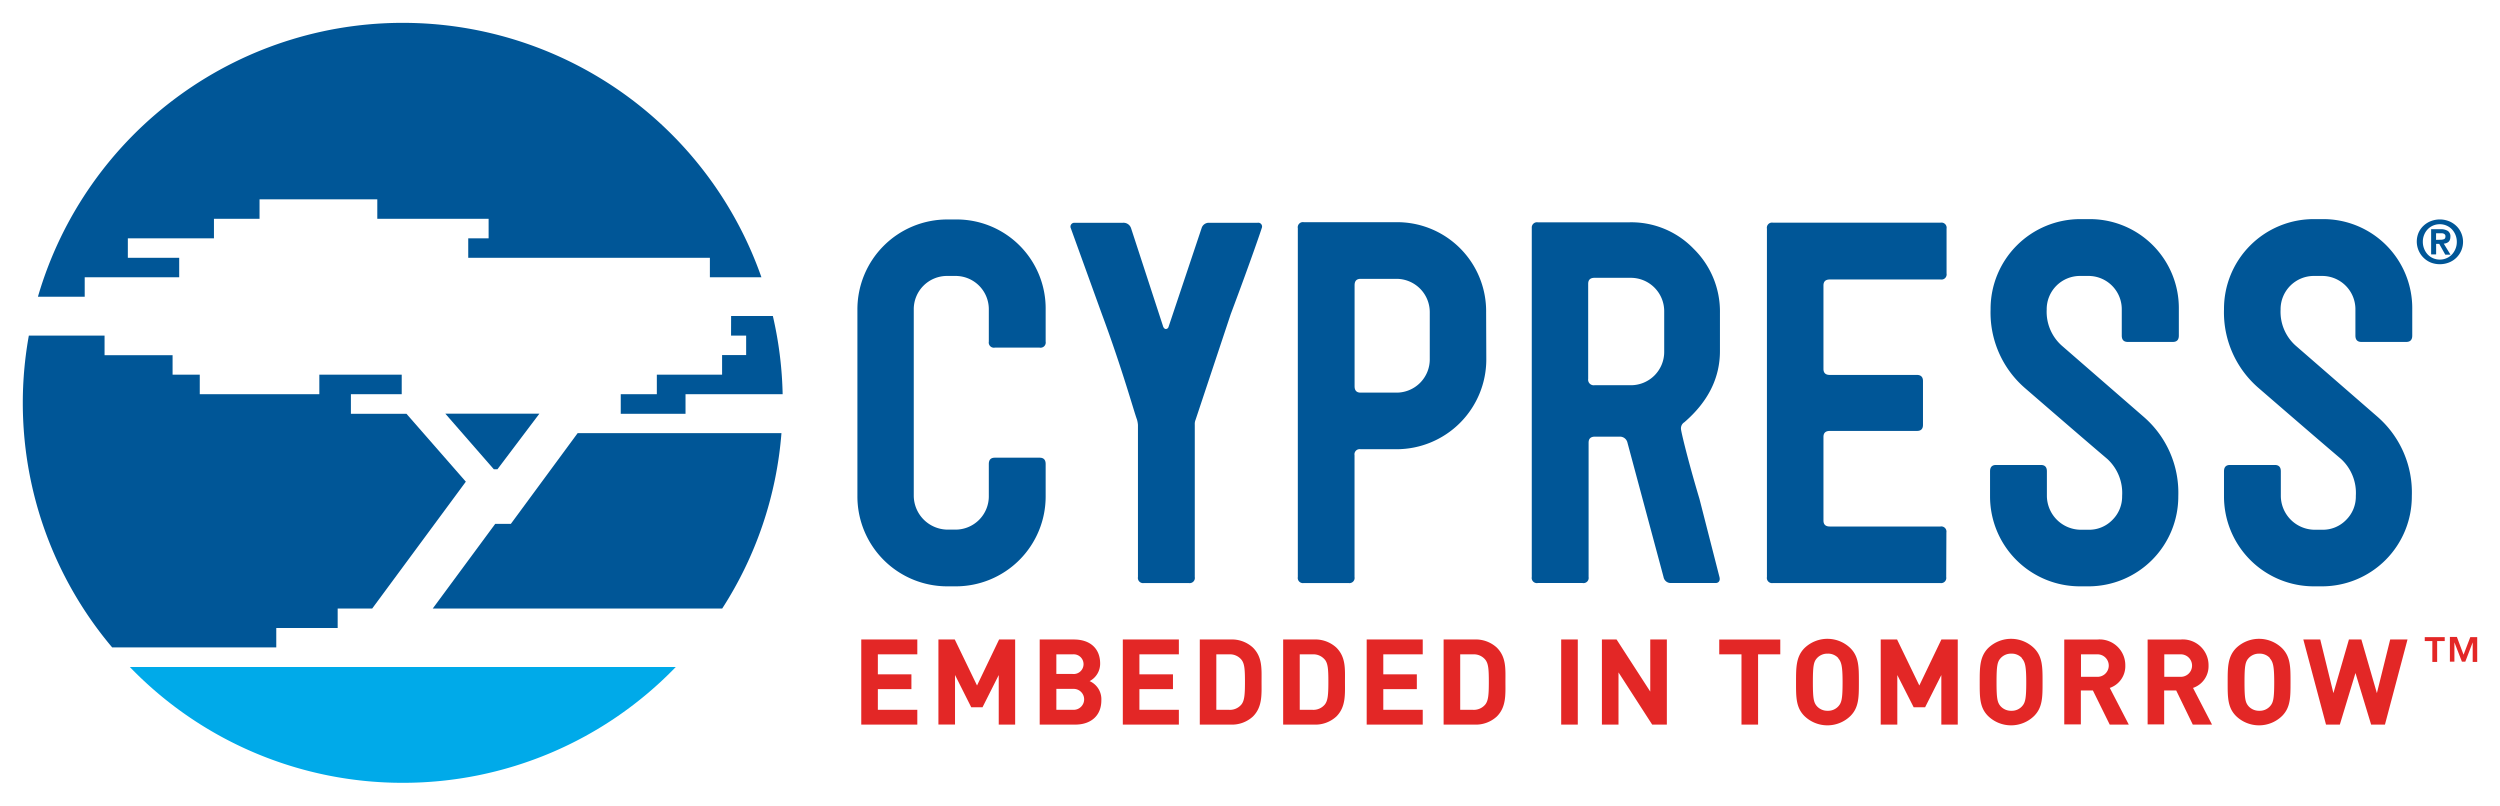
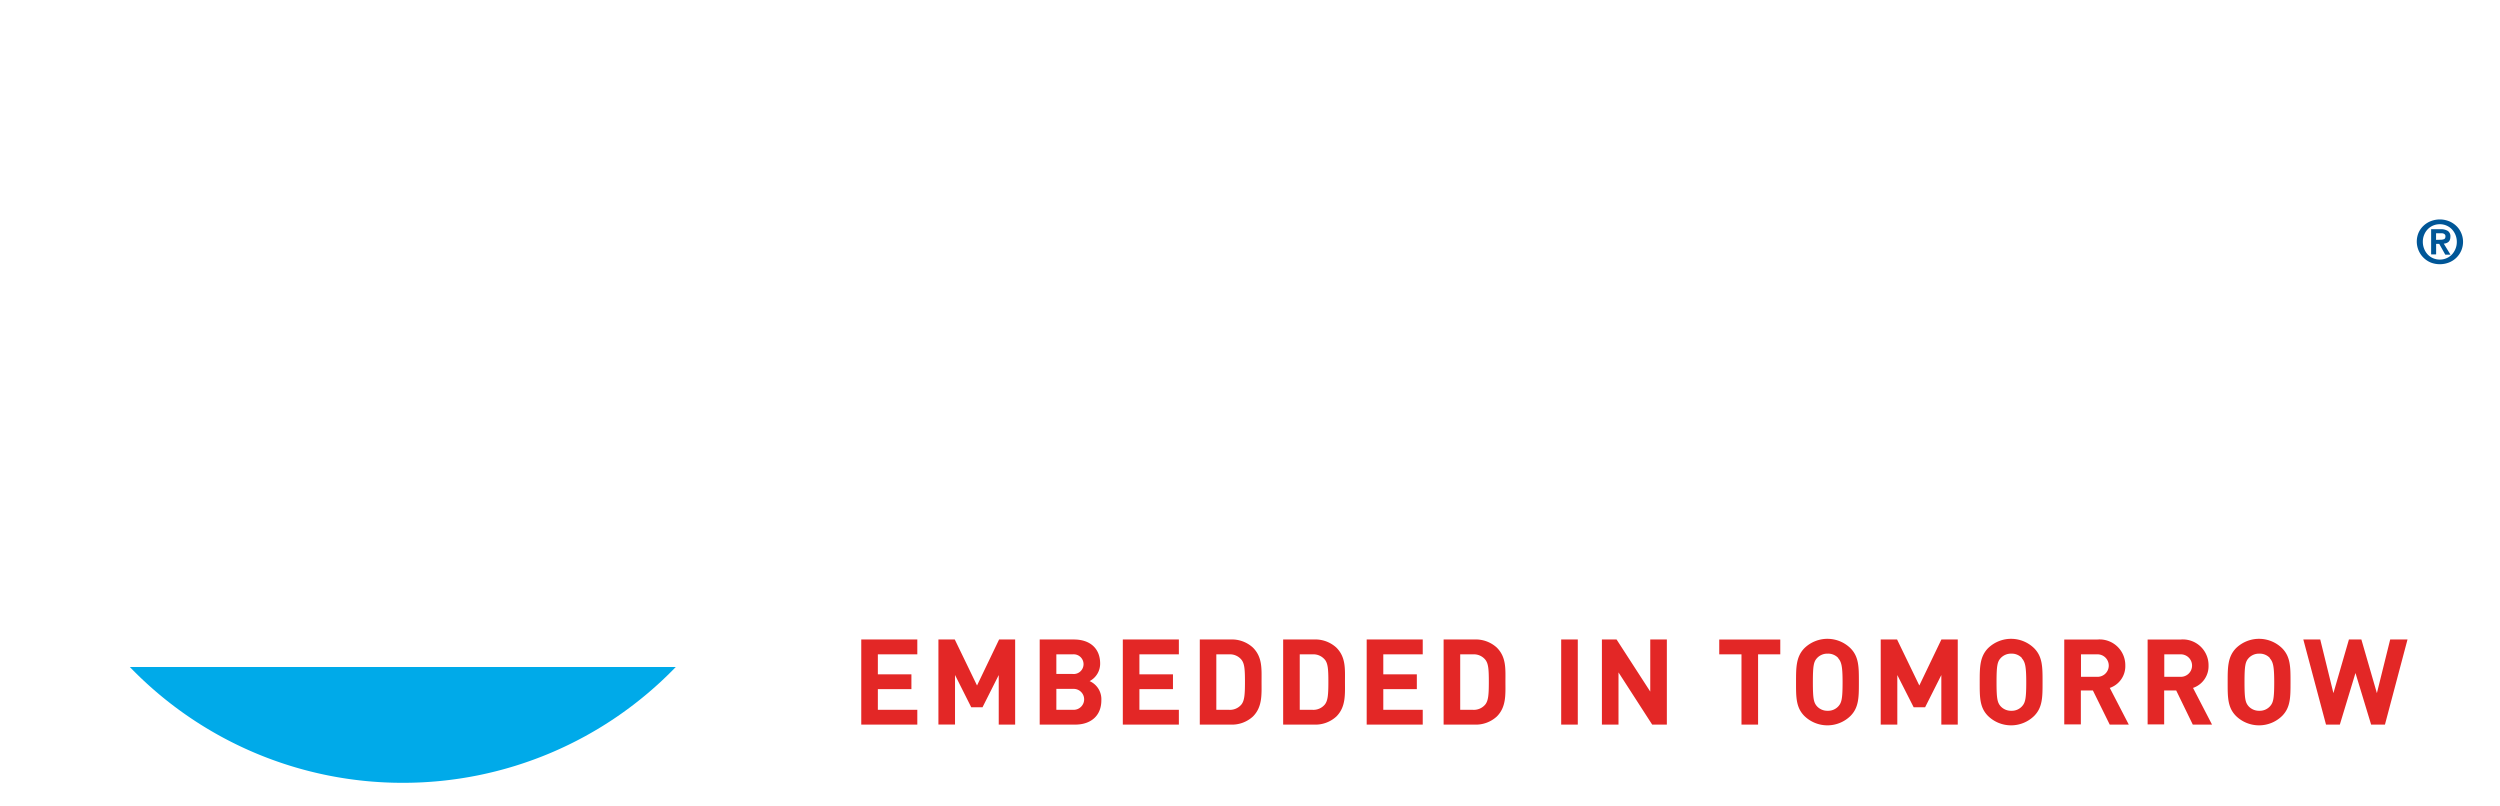
<svg xmlns="http://www.w3.org/2000/svg" id="svg748" version="1.1" width="1024" height="330" viewBox="-3.791 -3.791 415.687 133.945">
  <defs id="defs745" />
-   <path style="fill:#005697;fill-opacity:1" id="path652" d="m 342.194,32.634 a 14.92,14.92 0 0 0 -15,15 16.59,16.59 0 0 0 5.721,13.1 c 6.6,5.713 11.169,9.645 13.709,11.799 a 7.67,7.67 0 0 1 2.441,6.121 5.45,5.45 0 0 1 -1.621,4 5.38,5.38 0 0 1 -4,1.629 h -1.299 a 5.67,5.67 0 0 1 -5.59,-5.59 v -4.129 c 0,-0.7 -0.333,-1.051 -1,-1.051 h -7.451 c -0.667,0 -1,0.351 -1,1.051 v 4.129 a 14.94,14.94 0 0 0 15,15 h 1.301 a 14.94,14.94 0 0 0 15,-15 16.69,16.69 0 0 0 -5.76,-13.189 l -13.611,-11.83 a 7.53,7.53 0 0 1 -2.51,-6 5.53,5.53 0 0 1 5.59,-5.59 h 1.301 a 5.53,5.53 0 0 1 5.59,5.59 v 4.33 c 0,0.7 0.333,1.051 1,1.051 h 7.49 c 0.667,0 1,-0.351 1,-1.051 v -4.369 a 14.8,14.8 0 0 0 -15,-15 z m 38.81,0 a 14.92,14.92 0 0 0 -15,15 16.59,16.59 0 0 0 5.77,13.1 c 6.6,5.713 11.171,9.645 13.711,11.799 a 7.67,7.67 0 0 1 2.439,6.121 5.45,5.45 0 0 1 -1.619,4 5.38,5.38 0 0 1 -4,1.629 h -1.301 a 5.67,5.67 0 0 1 -5.551,-5.59 v -4.129 c 0,-0.7 -0.333,-1.051 -1,-1.051 h -7.449 c -0.667,0 -1,0.351 -1,1.051 v 4.129 a 14.94,14.94 0 0 0 15,15 h 1.23 a 14.94,14.94 0 0 0 15,-15 16.69,16.69 0 0 0 -5.701,-13.189 l -13.609,-11.83 a 7.53,7.53 0 0 1 -2.51,-6 5.53,5.53 0 0 1 5.59,-5.59 h 1.26 a 5.53,5.53 0 0 1 5.59,5.59 v 4.33 c 0,0.7 0.333,1.051 1,1.051 h 7.451 c 0.667,0 1,-0.351 1,-1.051 v -4.369 a 14.8,14.8 0 0 0 -15,-15 z m -227.23,0.059 a 14.94,14.94 0 0 0 -15,15 v 31 a 14.94,14.94 0 0 0 15,15 h 1.301 a 14.94,14.94 0 0 0 15,-15 v -5.34 c 0,-0.7 -0.333,-1.049 -1,-1.049 h -7.451 c -0.667,0 -1,0.349 -1,1.049 v 5.32 a 5.54,5.54 0 0 1 -5.59,5.59 h -1.299 a 5.67,5.67 0 0 1 -5.59,-5.59 v -31 a 5.53,5.53 0 0 1 5.59,-5.59 h 1.299 a 5.53,5.53 0 0 1 5.59,5.59 v 5.33 a 0.86,0.86 0 0 0 1,1 h 7.451 a 0.86,0.86 0 0 0 1,-1 V 47.693 a 14.8,14.8 0 0 0 -15,-15 z m 59.033,0.438 a 0.86,0.86 0 0 0 -0.803,1.014 v 58 a 0.86,0.86 0 0 0 1,1 h 7.43 a 0.86,0.86 0 0 0 1,-1 v -20.25 a 0.86,0.86 0 0 1 1,-1 h 5.91 a 14.94,14.94 0 0 0 15,-15 l -0.029,-7.75 a 14.8,14.8 0 0 0 -15,-15 h -15.311 a 0.86,0.86 0 0 0 -0.197,-0.014 z m 38.941,0.023 a 0.87,0.87 0 0 0 -0.844,0.92 V 92.144 a 0.86,0.86 0 0 0 1,1 h 7.449 a 0.86,0.86 0 0 0 1,-1 V 69.804 c 0,-0.67 0.35,-1 1.06,-1 h 4.09 a 1.28,1.28 0 0 1 1.311,1 l 6,22.34 a 1.21,1.21 0 0 0 1.189,1 h 7.461 c 0.48,0 0.818,-0.34 0.648,-1 l -3.32,-12.971 c -2.08,-6.97 -3.078,-11.321 -3.078,-11.641 a 1.19,1.19 0 0 1 0.568,-1.129 c 3.94,-3.407 5.91,-7.35 5.91,-11.83 V 48.224 a 14.59,14.59 0 0 0 -4.369,-10.65 14.38,14.38 0 0 0 -10.609,-4.41 h -15.311 a 0.87,0.87 0 0 0 -0.156,-0.01 z m 39.059,0.057 a 0.86,0.86 0 0 0 -0.803,1.014 v 57.92 a 0.86,0.86 0 0 0 1,1 h 27.811 a 0.86,0.86 0 0 0 1,-1 l 0.029,-7.4 a 0.86,0.86 0 0 0 -1,-1 h -18.391 c -0.7,0 -1.049,-0.333 -1.049,-1 V 68.853 c 0,-0.667 0.349,-1 1.049,-1 h 14.5 c 0.667,0 1,-0.333 1,-1 v -7.311 c 0,-0.65 -0.35,-1 -1,-1 h -14.5 c -0.7,0 -1.049,-0.333 -1.049,-1 v -13.869 c 0,-0.667 0.349,-1 1.049,-1 h 18.42 a 0.86,0.86 0 0 0 1,-1 V 34.224 a 0.86,0.86 0 0 0 -1,-1 h -27.869 a 0.86,0.86 0 0 0 -0.197,-0.014 z m -85.385,0.02 a 0.64,0.64 0 0 0 -0.129,0.014 h -8 a 1.25,1.25 0 0 0 -1.289,0.891 l -5.5,16.43 a 0.48,0.48 0 0 1 -0.43,0.34 c -0.22,0 -0.34,-0.17 -0.44,-0.34 l -5.361,-16.43 a 1.32,1.32 0 0 0 -1.379,-0.891 h -8 a 0.64,0.64 0 0 0 -0.641,0.891 l 5.15,14.238 c 3.42,9.19 5.379,16.352 5.859,17.592 a 4.52,4.52 0 0 1 0.16,0.889 v 25.291 a 0.86,0.86 0 0 0 1,1 h 7.449 a 0.86,0.86 0 0 0 1,-1 V 66.814 a 1.83,1.83 0 0 1 0.131,-0.811 l 5.84,-17.551 c 3.5,-9.32 5.16,-14.268 5.16,-14.318 a 0.64,0.64 0 0 0 -0.582,-0.904 z m 55.912,9.164 h 6 a 5.55,5.55 0 0 1 5.59,5.609 v 6.561 0.08 a 5.54,5.54 0 0 1 -5.59,5.609 h -6 a 0.93,0.93 0 0 1 -1.051,-1.061 V 43.394 c 0,-0.667 0.351,-1 1.051,-1 z m -38.891,0.17 h 5.91 a 5.54,5.54 0 0 1 5.59,5.59 v 7.74 a 5.53,5.53 0 0 1 -5.59,5.59 h -5.91 c -0.667,0 -1,-0.351 -1,-1.051 v -16.82 c 0,-0.7 0.333,-1.049 1,-1.049 z" clip-path="none" />
  <path style="fill:#005697;fill-opacity:1" clip-path="none" id="path666" d="m 398.365,34.873 a 3.59,3.59 0 0 1 0.85,-1.17 3.8,3.8 0 0 1 1.22,-0.75 4.13,4.13 0 0 1 2.91,0 3.81,3.81 0 0 1 1.22,0.75 3.59,3.59 0 0 1 0.85,1.17 3.69,3.69 0 0 1 -2.07,5 4.2,4.2 0 0 1 -2.91,0 3.78,3.78 0 0 1 -2.07,-5 z m 0.93,2.72 a 2.92,2.92 0 0 0 0.6,0.94 2.7,2.7 0 0 0 0.89,0.61 2.78,2.78 0 0 0 1.11,0.22 2.75,2.75 0 0 0 1.09,-0.22 2.7,2.7 0 0 0 0.9,-0.61 3,3 0 0 0 0.6,-0.94 3,3 0 0 0 0.23,-1.18 3,3 0 0 0 -0.23,-1.17 3,3 0 0 0 -0.6,-0.93 2.77,2.77 0 0 0 -2,-0.83 2.79,2.79 0 0 0 -1.11,0.22 2.74,2.74 0 0 0 -0.89,0.61 2.87,2.87 0 0 0 -0.6,0.93 3,3 0 0 0 -0.22,1.17 3.08,3.08 0 0 0 0.23,1.18 z m 2.71,-3.28 a 2.21,2.21 0 0 1 1.21,0.28 1.06,1.06 0 0 1 0.43,1 1.29,1.29 0 0 1 -0.09,0.5 0.88,0.88 0 0 1 -0.23,0.33 1.07,1.07 0 0 1 -0.35,0.2 1.76,1.76 0 0 1 -0.43,0.09 l 1.12,1.83 h -0.87 l -1,-1.79 h -0.52 v 1.75 h -0.83 v -4.19 z m 0,1.75 a 1.49,1.49 0 0 0 0.59,-0.1 q 0.23,-0.1 0.23,-0.48 a 0.42,0.42 0 0 0 -0.08,-0.27 0.54,0.54 0 0 0 -0.21,-0.16 1,1 0 0 0 -0.28,-0.07 h -0.29 -0.7 v 1.1 z" class="cls-1" />
  <path style="fill:#e32726;fill-opacity:1" id="path668" d="m 300.22,102.423 a 5.49,5.49 0 0 0 -3.984,1.551 c -1.39,1.43 -1.391,3.199 -1.391,5.639 0,2.44 -0.039,4.211 1.391,5.641 a 5.49,5.49 0 0 0 7.65,0 c 1.43,-1.43 1.408,-3.201 1.408,-5.641 0,-2.44 0.022,-4.209 -1.408,-5.639 a 5.49,5.49 0 0 0 -3.666,-1.551 z m 30.541,0 a 5.49,5.49 0 0 0 -3.986,1.551 c -1.39,1.43 -1.389,3.199 -1.389,5.639 0,2.44 -0.041,4.211 1.389,5.641 a 5.49,5.49 0 0 0 7.65,0 c 1.43,-1.43 1.41,-3.201 1.41,-5.641 0,-2.44 0.02,-4.209 -1.41,-5.639 a 5.49,5.49 0 0 0 -3.664,-1.551 z m 41.228,0 a 5.49,5.49 0 0 0 -3.984,1.551 c -1.39,1.43 -1.391,3.199 -1.391,5.639 0,2.44 -0.039,4.211 1.391,5.641 a 5.49,5.49 0 0 0 7.65,0 c 1.43,-1.43 1.41,-3.201 1.41,-5.641 0,-2.44 0.02,-4.209 -1.41,-5.639 a 5.49,5.49 0 0 0 -3.666,-1.551 z m -26.557,0.1 a 4.28,4.28 0 0 0 -0.428,0.01 h -5.561 v 14.111 h 2.76 v -5.641 h 2 l 2.801,5.68 h 3.17 l -3.16,-6.1 a 3.81,3.81 0 0 0 2.58,-3.721 4.28,4.28 0 0 0 -4.162,-4.34 z m 13.84,0 a 4.28,4.28 0 0 0 -0.428,0.01 h -5.539 v 14.111 h 2.75 v -5.641 h 2 l 2.76,5.68 h 3.199 l -3.16,-6.1 a 3.81,3.81 0 0 0 2.58,-3.721 4.28,4.28 0 0 0 -4.162,-4.34 z m -219.857,0.01 v 14.15 h 9.32 v -2.459 h -6.561 v -3.441 h 5.58 v -2.459 h -5.58 v -3.321 h 6.561 v -2.471 z m 12.83,0 v 14.141 h 2.76 v -8.24 l 2.699,5.371 h 1.871 l 2.699,-5.361 v 8.24 h 2.73 v -14.151 h -2.67 l -3.67,7.65 -3.699,-7.65 z m 16.84,0 v 14.15 h 5.92 c 2.53,0 4.34,-1.429 4.33,-4.049 a 3.29,3.29 0 0 0 -1.949,-3.182 3.27,3.27 0 0 0 1.75,-2.92 c 0,-2.45 -1.611,-4 -4.371,-4 z m 13.82,0 v 14.15 h 9.32 v -2.459 h -6.561 v -3.441 h 5.58 v -2.459 h -5.58 v -3.321 h 6.561 v -2.471 z m 12.799,0 v 14.15 h 5.111 a 5.15,5.15 0 0 0 3.728,-1.35 c 1.59,-1.59 1.432,-3.671 1.432,-5.791 0,-2.12 0.158,-4.068 -1.432,-5.658 a 5.15,5.15 0 0 0 -3.728,-1.352 z m 13.861,0 v 14.15 h 5.109 a 5.15,5.15 0 0 0 3.74,-1.35 c 1.59,-1.59 1.43,-3.671 1.43,-5.791 0,-2.12 0.16,-4.068 -1.43,-5.658 a 5.16,5.16 0 0 0 -3.74,-1.352 z m 13.889,0 v 14.15 h 9.32 v -2.459 h -6.559 v -3.441 h 5.578 v -2.459 h -5.578 v -3.321 h 6.559 v -2.471 z m 12.791,0 v 14.15 h 5.109 a 5.15,5.15 0 0 0 3.74,-1.35 c 1.59,-1.59 1.43,-3.671 1.43,-5.791 0,-2.12 0.16,-4.068 -1.43,-5.658 a 5.16,5.16 0 0 0 -3.74,-1.352 z m 19.549,0 v 14.15 h 2.762 v -14.151 z m 6.771,0 v 14.15 h 2.76 v -8.68 l 5.6,8.68 h 2.439 v -14.15 h -2.76 v 8.66 l -5.6,-8.66 z m 46.359,0 v 14.15 h 2.76 v -8.24 l 2.721,5.361 h 1.9 l 2.699,-5.362 v 8.24 h 2.731 v -14.15 h -2.721 l -3.67,7.65 -3.699,-7.65 z m 70.269,0 3.772,14.15 h 2.299 l 2.6,-8.58 2.602,8.58 h 2.299 l 3.75,-14.15 h -2.879 l -2.211,8.92 -2.58,-8.92 h -2.07 l -2.58,8.92 -2.189,-8.92 z m -97.119,0.01 v 2.46 h 3.699 v 11.68 h 2.76 v -11.68 h 3.691 v -2.461 z m 18.039,2.342 a 2.29,2.29 0 0 1 1.772,0.75 h -0.041 c 0.53,0.6 0.74,1.25 0.74,4 0,2.75 -0.159,3.4 -0.699,4 a 2.29,2.29 0 0 1 -1.772,0.75 2.34,2.34 0 0 1 -1.789,-0.75 c -0.54,-0.62 -0.68,-1.25 -0.68,-4 0,-2.75 0.14,-3.4 0.68,-4 a 2.34,2.34 0 0 1 1.789,-0.75 z m 30.541,0 a 2.29,2.29 0 0 1 1.77,0.75 h -0.051 c 0.54,0.6 0.75,1.25 0.75,4 0,2.75 -0.159,3.4 -0.699,4 a 2.29,2.29 0 0 1 -1.77,0.75 2.34,2.34 0 0 1 -1.791,-0.75 c -0.54,-0.62 -0.68,-1.25 -0.68,-4 0,-2.75 0.14,-3.4 0.68,-4 a 2.34,2.34 0 0 1 1.791,-0.75 z m 41.1,0 a 2.34,2.34 0 0 1 0.131,0 2.29,2.29 0 0 1 1.77,0.75 h -0.051 c 0.54,0.6 0.75,1.25 0.75,4 0,2.75 -0.159,3.4 -0.699,4 a 2.29,2.29 0 0 1 -1.77,0.75 2.34,2.34 0 0 1 -1.791,-0.75 c -0.54,-0.62 -0.68,-1.25 -0.68,-4 0,-2.75 0.14,-3.4 0.68,-4 a 2.34,2.34 0 0 1 1.66,-0.75 z m -197.098,0.111 a 1.64,1.64 0 1 1 -0.102,3.268 h -2.701 v -3.26 h 2.701 a 1.64,1.64 0 0 1 0.102,-0.008 z m 26.006,0.002 a 2.46,2.46 0 0 1 1.951,0.875 c 0.52,0.64 0.602,1.551 0.602,3.691 0,2.14 -0.082,3.149 -0.602,3.789 a 2.47,2.47 0 0 1 -2.07,0.871 h -2.09 v -9.221 h 2.09 a 2.46,2.46 0 0 1 0.119,-0.006 z m 13.869,0 a 2.46,2.46 0 0 1 1.953,0.875 h 0.01 c 0.51,0.64 0.59,1.551 0.59,3.691 0,2.14 -0.08,3.149 -0.6,3.789 a 2.47,2.47 0 0 1 -2.07,0.871 h -2.09 v -9.221 h 2.09 a 2.46,2.46 0 0 1 0.117,-0.006 z m 26.68,0 a 2.46,2.46 0 0 1 1.953,0.875 c 0.52,0.64 0.6,1.551 0.6,3.691 0,2.14 -0.08,3.149 -0.6,3.789 a 2.47,2.47 0 0 1 -2.07,0.871 h -2.09 v -9.221 h 2.09 a 2.46,2.46 0 0 1 0.117,-0.006 z m 103.777,0.002 a 1.87,1.87 0 1 1 -0.164,3.734 h -2.6 v -3.731 h 2.6 a 1.87,1.87 0 0 1 0.164,-0.004 z m 13.85,0 a 1.87,1.87 0 1 1 -0.164,3.734 h -2.6 v -3.731 h 2.6 a 1.87,1.87 0 0 1 0.164,-0.004 z m -186.984,5.744 h 2.881 a 1.74,1.74 0 1 1 0,3.48 h -2.881 z" clip-path="none" />
-   <path style="fill:#e32726;fill-opacity:1" clip-path="none" id="path704" d="m 402.705,102.793 h -1.26 v 3.47 h -0.8 v -3.47 h -1.26 v -0.65 h 3.32 z m 3.13,2.27 1.12,-2.92 h 1.15 v 4.12 h -0.75 v -3.26 0 l -1.23,3.22 h -0.56 l -1.25,-3.22 v 0 3.22 h -0.75 v -4.12 h 1.16 z" class="cls-2" />
  <path style="fill:#00aae9;fill-opacity:1" clip-path="none" id="path706" d="m 63.185,126.363 a 63,63 0 0 0 45.39,-19.26 H 17.795 a 63,63 0 0 0 45.39,19.26 z" class="cls-3" />
-   <path id="path708" d="M 65.335,0.037 A 63.18,63.18 0 0 0 2.515,45.543 h 7.779 v -3.238 h 15.711 v -3.24 h -8.539 v -3.24 h 14.318 v -3.24 h 7.58 v -3.24 h 19.58 v 3.24 h 18.51 v 3.24 h -3.389 v 3.24 h 40.18 v 3.24 h 8.57 A 63.18,63.18 0 0 0 65.335,0.037 Z m 52.439,48.707 -0.01,3.26 h 2.51 v 3.24 h -4 v 3.26 h -10.85 v 3.24 h -6 v 3.26 h 10.77 v -3.26 h 16.15 a 63.25,63.25 0 0 0 -1.629,-13 z M 1.005,52.003 A 63,63 0 0 0 14.855,103.843 h 27.291 v -3.221 h 10.209 v -3.238 h 5.74 l 15.57,-21.092 -9.871,-11.289 h -9.238 v -3.26 h 8.449 v -3.24 h -13.699 v 3.24 h -19.881 v -3.24 h -4.52 v -3.24 h -11.31 v -3.26 z m 69.25,12.98 8.061,9.24 h 0.609 l 6.971,-9.24 z m 22,3.24 -11.1,15.08 h -2.6 l -10.391,14.08 h 48.129 a 62.79,62.79 0 0 0 9.852,-29.16 z" clip-path="none" style="fill:#005697;fill-opacity:1" />
</svg>